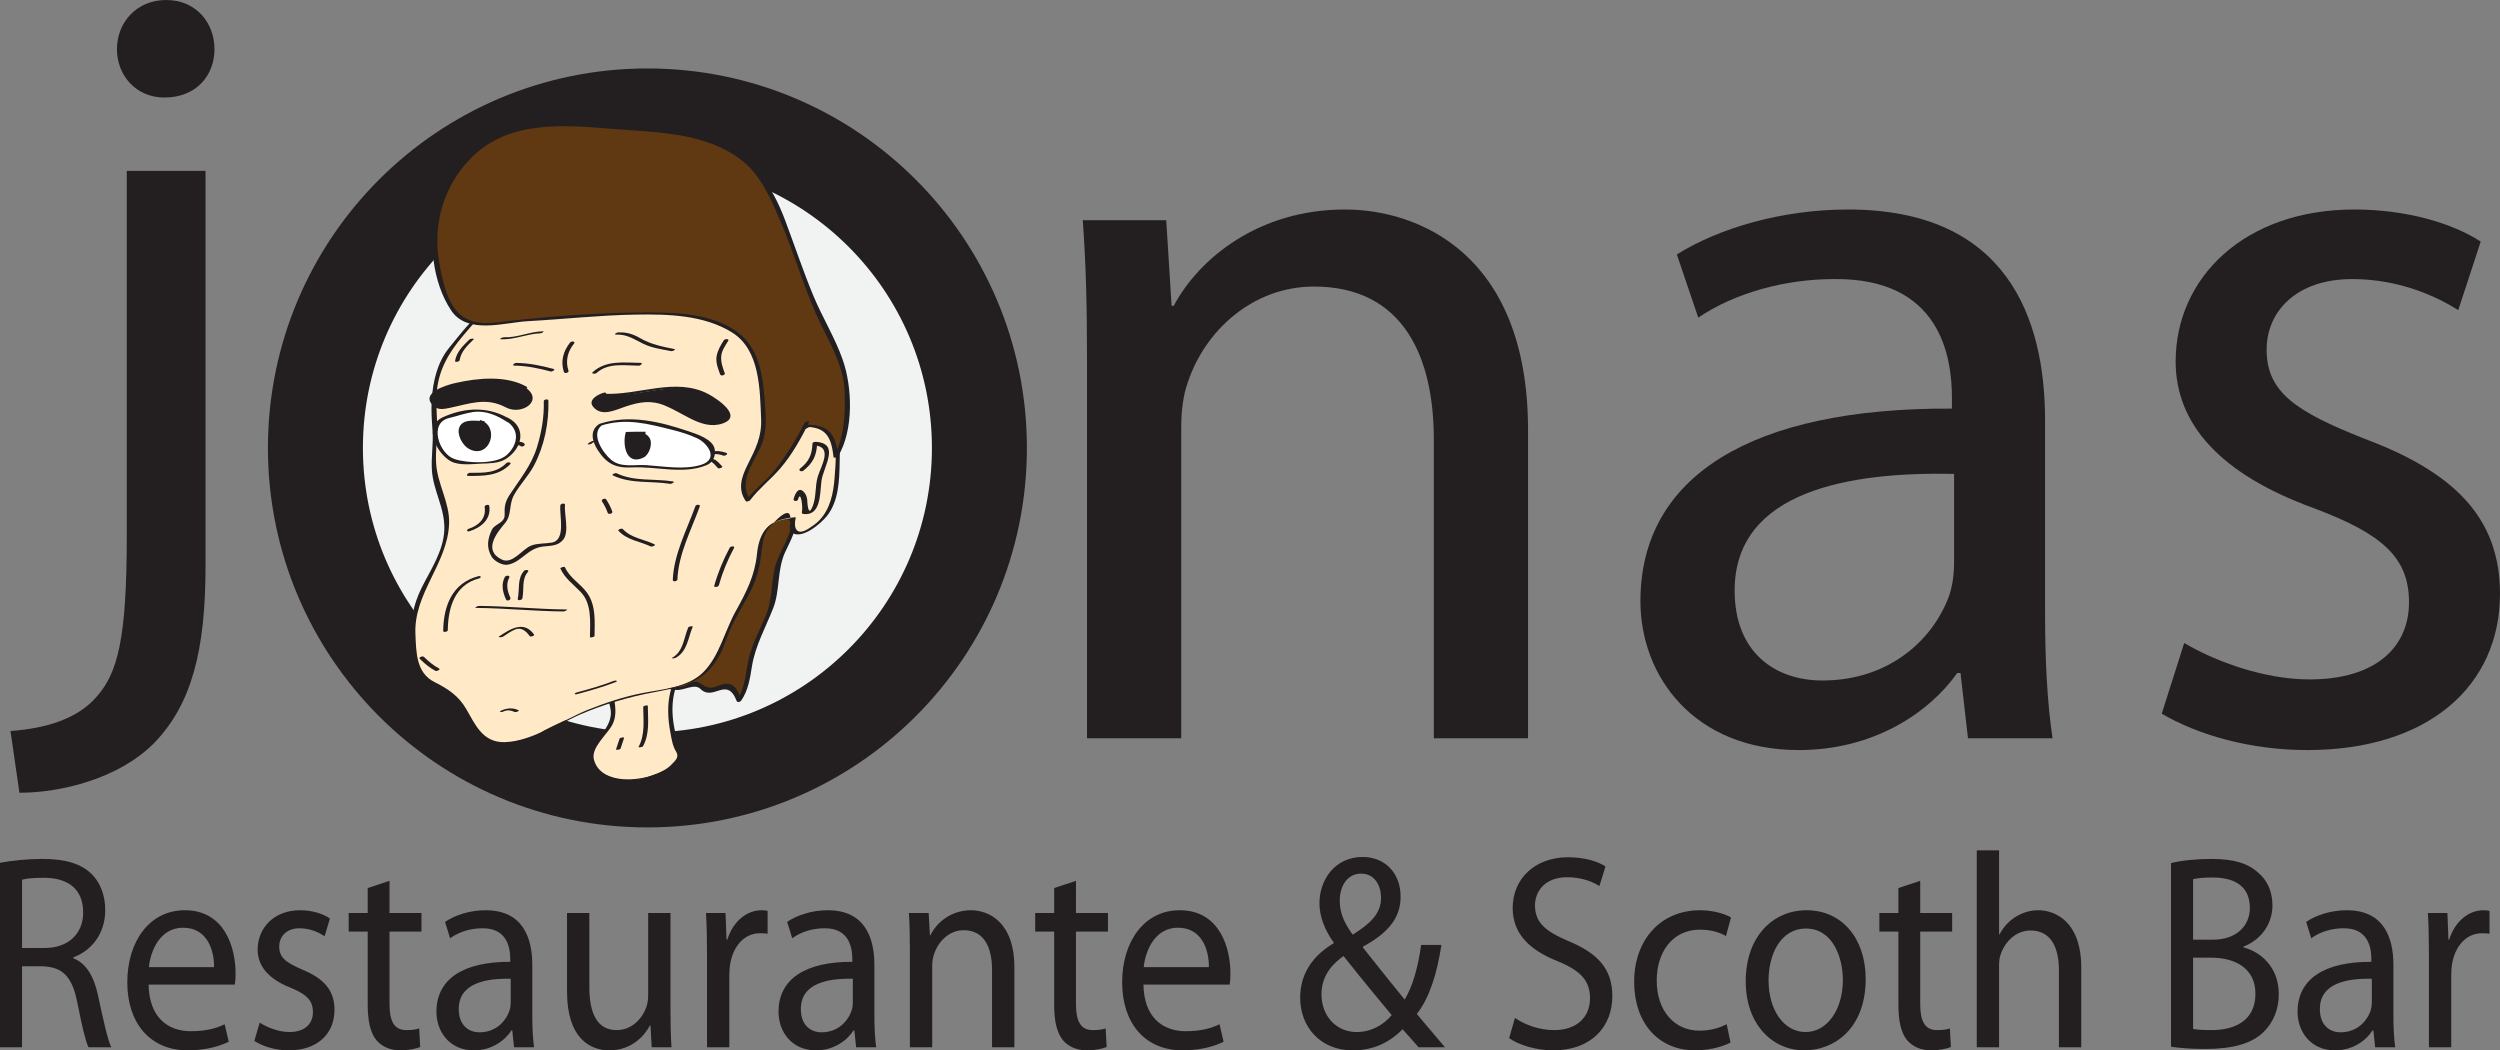
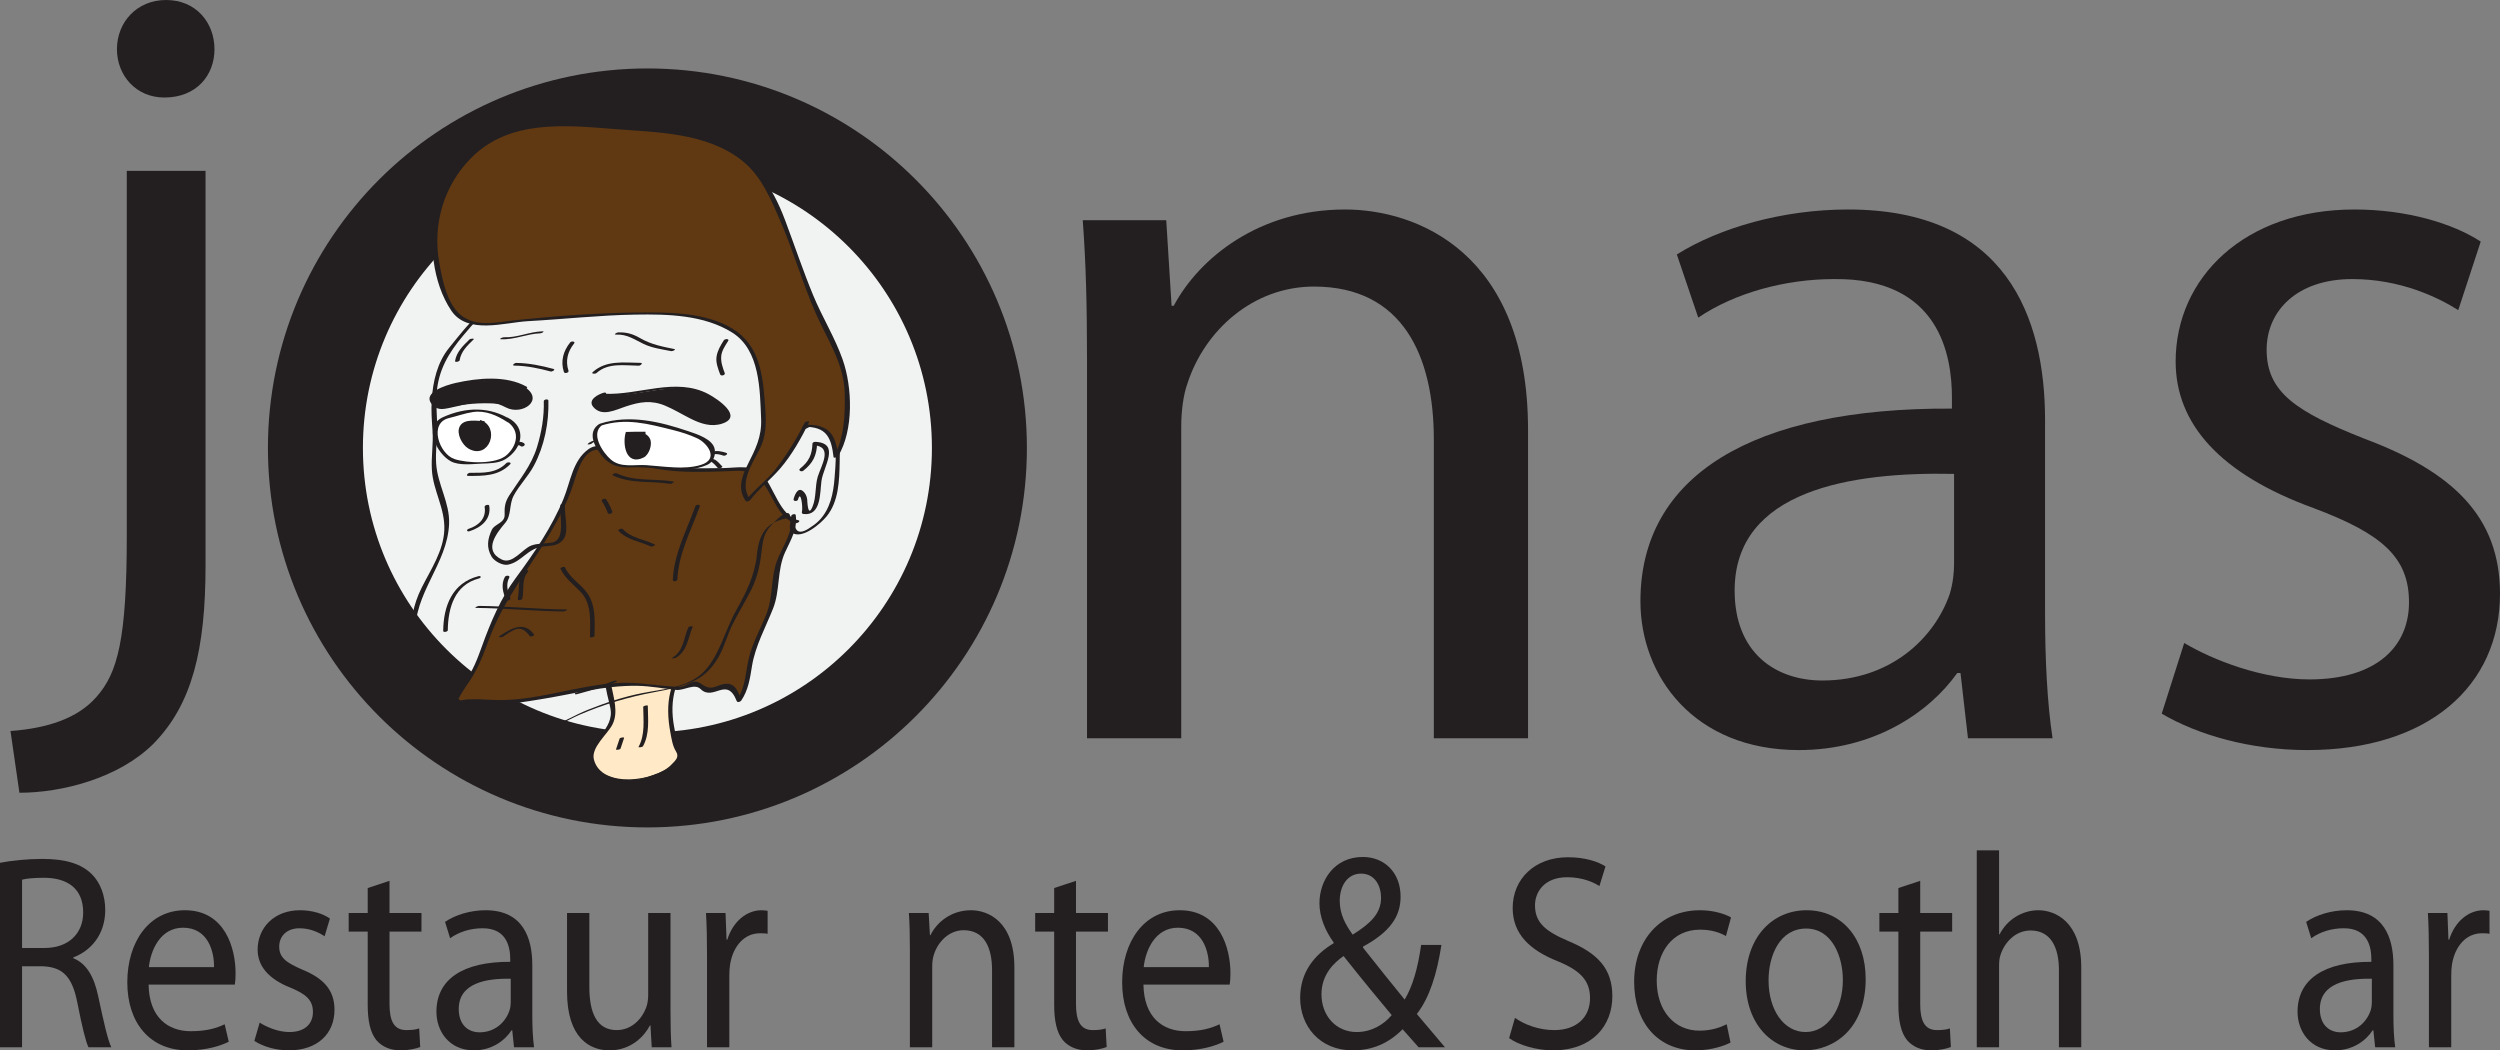
<svg xmlns="http://www.w3.org/2000/svg" width="746.09pt" height="313.46pt" viewBox="0 0 746.09 313.46" version="1.1">
  <rect x="0" y="0" width="746.09" height="313.46" fill="#808080" stroke="none" />
  <defs>
    <clipPath id="clip1">
      <path d="M 0 0 L 694 0 L 694 313.461 L 0 313.461 Z M 0 0 " />
    </clipPath>
    <clipPath id="clip2">
      <path d="M 645 62 L 746.09 62 L 746.09 224 L 645 224 Z M 645 62 " />
    </clipPath>
    <clipPath id="clip3">
      <path d="M 37 271 L 71 271 L 71 313.461 L 37 313.461 Z M 37 271 " />
    </clipPath>
    <clipPath id="clip4">
      <path d="M 75 271 L 100 271 L 100 313.461 L 75 313.461 Z M 75 271 " />
    </clipPath>
    <clipPath id="clip5">
      <path d="M 104 262 L 126 262 L 126 313.461 L 104 313.461 Z M 104 262 " />
    </clipPath>
    <clipPath id="clip6">
      <path d="M 130 271 L 160 271 L 160 313.461 L 130 313.461 Z M 130 271 " />
    </clipPath>
    <clipPath id="clip7">
      <path d="M 169 272 L 201 272 L 201 313.461 L 169 313.461 Z M 169 272 " />
    </clipPath>
    <clipPath id="clip8">
      <path d="M 232 271 L 262 271 L 262 313.461 L 232 313.461 Z M 232 271 " />
    </clipPath>
    <clipPath id="clip9">
      <path d="M 308 262 L 331 262 L 331 313.461 L 308 313.461 Z M 308 262 " />
    </clipPath>
    <clipPath id="clip10">
      <path d="M 334 271 L 368 271 L 368 313.461 L 334 313.461 Z M 334 271 " />
    </clipPath>
    <clipPath id="clip11">
      <path d="M 388 255 L 432 255 L 432 313.461 L 388 313.461 Z M 388 255 " />
    </clipPath>
    <clipPath id="clip12">
      <path d="M 450 255 L 482 255 L 482 313.461 L 450 313.461 Z M 450 255 " />
    </clipPath>
    <clipPath id="clip13">
      <path d="M 487 271 L 517 271 L 517 313.461 L 487 313.461 Z M 487 271 " />
    </clipPath>
    <clipPath id="clip14">
      <path d="M 520 271 L 557 271 L 557 313.461 L 520 313.461 Z M 520 271 " />
    </clipPath>
    <clipPath id="clip15">
      <path d="M 560 262 L 583 262 L 583 313.461 L 560 313.461 Z M 560 262 " />
    </clipPath>
    <clipPath id="clip16">
-       <path d="M 647 256 L 681 256 L 681 313.461 L 647 313.461 Z M 647 256 " />
-     </clipPath>
+       </clipPath>
    <clipPath id="clip17">
      <path d="M 685 271 L 715 271 L 715 313.461 L 685 313.461 Z M 685 271 " />
    </clipPath>
  </defs>
  <g id="surface1">
    <path style=" stroke:none;fill-rule:nonzero;fill:rgb(94.499%,94.899%,94.899%);fill-opacity:1;" d="M 292.289 133.68 C 292.289 188.398 247.93 232.758 193.211 232.758 C 138.492 232.758 94.133 188.398 94.133 133.68 C 94.133 78.961 138.492 34.602 193.211 34.602 C 247.93 34.602 292.289 78.961 292.289 133.68 " />
    <g clip-path="url(#clip1)" clip-rule="nonzero">
      <path style="fill:none;stroke-width:283.465;stroke-linecap:butt;stroke-linejoin:miter;stroke:rgb(13.699%,12.199%,12.5%);stroke-opacity:1;stroke-miterlimit:10;" d="M 2922.891 1797.803 C 2922.891 1250.616 2479.297 807.022 1932.109 807.022 C 1384.922 807.022 941.328 1250.616 941.328 1797.803 C 941.328 2344.991 1384.922 2788.584 1932.109 2788.584 C 2479.297 2788.584 2922.891 2344.991 2922.891 1797.803 Z M 2922.891 1797.803 " transform="matrix(0.1,0,0,-0.1,0,313.46)" />
    </g>
    <path style=" stroke:none;fill-rule:nonzero;fill:rgb(100%,91.399%,78%);fill-opacity:1;" d="M 207.355 196.312 C 198.168 203.023 199.23 213.266 201.699 222.449 C 202.406 225.629 204.527 223.512 201.699 227.395 C 200.289 229.164 197.109 230.574 194.988 231.281 C 191.457 232.695 187.219 233.402 183.688 232.34 C 178.391 230.926 174.855 228.102 177.328 223.512 C 179.449 218.918 182.629 218.562 182.98 212.207 C 182.98 209.027 180.863 203.023 181.566 200.551 C 182.98 196.668 187.926 198.078 191.105 198.078 C 195.344 198.078 204.176 195.605 206.645 196.668 " />
    <path style=" stroke:none;fill-rule:nonzero;fill:rgb(13.699%,12.199%,12.5%);fill-opacity:1;" d="M 206.738 196.379 C 199.5 202.098 198.453 209.988 200.07 218.645 C 200.41 220.469 200.719 222.613 201.711 224.199 C 202.789 225.922 201.734 226.805 200.246 228.316 C 195.523 233.102 179.539 235.465 177.246 226.695 C 176.289 223.039 181.367 219.094 182.812 216.148 C 184.578 212.547 183.145 208.285 182.445 204.621 C 181.668 200.551 183.793 197.859 188.461 198.215 C 189.566 198.297 190.668 198.391 191.777 198.293 C 196.223 197.891 201.766 195.699 206.078 196.918 C 206.375 197 207.566 196.516 207.215 196.418 C 203.027 195.238 197.609 197.18 193.473 197.695 C 189.613 198.176 185.816 196.738 182.277 198.805 C 178.504 201.008 182.113 209.18 182.297 212.391 C 182.648 218.547 174.531 221.934 176.125 228.02 C 177.188 232.082 184.855 233.441 188.203 233.062 C 192.902 232.531 197.648 231.02 201.477 228.18 C 202.379 227.512 204.109 225.648 203.711 224.477 C 203.457 223.734 202.668 223.121 202.387 222.266 C 201.82 220.551 201.52 218.707 201.188 216.934 C 199.691 208.922 201.398 201.438 207.969 196.246 C 208.23 196.039 206.98 196.188 206.738 196.379 " />
    <path style=" stroke:none;fill-rule:nonzero;fill:rgb(37.599%,22.4%,7.5%);fill-opacity:1;" d="M 236.797 153.926 C 237.855 158.52 233.973 163.109 232.559 167.348 C 231.5 171.941 231.5 176.887 230.086 181.477 C 228.32 186.07 226.199 190.66 224.434 195.254 C 223.375 199.137 223.375 205.496 220.547 209.027 C 217.723 201.258 216.309 205.848 211.012 206.203 C 209.953 206.203 208.895 203.73 207.129 203.73 C 205.715 203.73 204.652 205.496 203.594 205.496 C 201.477 205.496 199.711 205.145 197.238 204.789 C 190.172 203.73 182.047 204.082 175.336 205.496 C 168.273 207.262 160.855 208.324 153.793 209.383 C 147.785 210.086 140.723 207.969 135.426 210.086 C 136.129 206.559 141.43 201.965 142.84 197.727 C 146.02 188.188 148.848 180.77 154.496 172.648 C 159.797 165.582 164.387 158.164 168.273 150.039 C 170.391 146.156 171.098 140.504 173.219 137.324 C 177.809 129.906 183.461 135.559 189.465 137.68 C 197.941 140.859 207.129 140.152 215.957 140.152 C 223.02 140.152 225.492 138.738 229.027 144.742 C 231.145 147.922 233.973 155.34 237.855 155.695 " />
    <path style=" stroke:none;fill-rule:nonzero;fill:rgb(13.699%,12.199%,12.5%);fill-opacity:1;" d="M 236.113 154.109 C 236.738 158.992 233.57 162.949 231.906 167.289 C 229.988 172.297 230.77 178.035 228.758 183.141 C 227.035 187.52 224.57 191.844 223.477 196.434 C 222.449 200.754 222.504 205.156 219.898 208.969 C 220.344 208.926 220.789 208.887 221.234 208.844 C 220.465 206.887 219.672 204.242 217.223 204.07 C 214.109 203.855 212.828 206.648 209.484 204.223 C 206.426 202.004 205.574 205.098 202.301 204.969 C 196.598 204.746 191.125 203.582 185.359 203.785 C 172.109 204.25 159.574 209.707 146.184 208.836 C 144.031 208.695 141.906 208.625 139.754 208.715 C 138.66 208.762 137.73 208.988 136.668 209.207 C 136.031 209.34 139.566 204.152 139.004 204.926 C 142.219 200.523 143.859 196.523 145.719 191.367 C 149.988 179.527 157.578 170.223 163.922 159.535 C 166.707 154.84 169.336 149.945 171.012 144.738 C 171.82 142.215 172.523 139.695 173.867 137.387 C 177.426 131.277 182.938 135.441 186.684 137.117 C 196.934 141.707 208.883 140.938 219.852 140.512 C 225.91 140.273 227.953 144.047 230.562 148.844 C 232.145 151.746 233.973 155.328 237.453 156.129 C 238 156.254 239.078 155.445 238.258 155.258 C 232.781 153.996 230.945 145.312 227.477 141.523 C 224.723 138.523 219.566 139.641 216.027 139.684 C 205.93 139.812 195.77 140.234 186.445 135.738 C 183.43 134.285 178.938 131.672 175.648 134.027 C 170.883 137.445 170.289 143.691 168.219 148.766 C 164.777 157.199 159.324 165.191 153.934 172.469 C 149.414 178.57 146.418 185.707 143.859 192.797 C 142.457 196.684 141.223 200.047 138.734 203.414 C 137.16 205.551 135.516 207.578 134.734 210.148 C 134.609 210.555 135.324 210.59 135.539 210.52 C 139.895 209.094 144.406 209.723 148.887 209.957 C 152.934 210.172 156.898 209.383 160.879 208.762 C 170.723 207.234 180.195 204.504 190.242 204.672 C 194.141 204.734 197.945 205.492 201.809 205.902 C 204.066 206.141 207.266 203.852 209.066 205.625 C 212.93 209.43 216.887 201.629 219.863 209.211 C 220.082 209.77 220.953 209.445 221.199 209.09 C 223.309 206 223.84 202.445 224.414 198.816 C 225.375 192.789 228.516 187.184 230.734 181.539 C 232.844 176.18 231.867 170.129 234.293 164.828 C 235.988 161.121 238.023 157.965 237.48 153.742 C 237.406 153.16 236.031 153.492 236.113 154.109 " />
-     <path style=" stroke:none;fill-rule:nonzero;fill:rgb(100%,91.399%,78%);fill-opacity:1;" d="M 240.328 127.789 C 245.625 125.316 247.039 122.844 249.16 129.203 C 250.219 132.734 249.867 137.324 249.867 140.859 C 249.512 145.805 249.16 150.039 245.98 154.281 C 243.863 157.105 234.324 163.465 236.797 154.633 C 224.789 155.34 227.613 163.109 225.848 170.176 C 223.727 177.945 217.723 185.012 215.25 192.781 C 210.66 206.559 198.648 204.789 186.285 208.324 C 177.809 210.793 170.391 213.973 162.621 217.859 C 158.734 220.332 155.203 221.746 150.258 221.746 C 139.309 221.746 141.43 211.148 132.949 205.848 C 127.652 202.668 125.18 203.375 123.766 195.957 C 123.414 192.426 123.062 188.188 123.414 184.656 C 125.18 173 134.012 166.996 133.305 154.984 C 132.949 149.688 130.832 146.508 129.773 141.562 C 129.066 137.68 129.773 132.734 129.773 128.492 C 129.066 118.957 129.066 110.125 135.777 102.355 C 142.84 94.234 147.785 86.461 159.441 86.109 C 164.035 86.109 169.688 87.168 173.57 86.109 C 178.516 84.695 180.988 79.398 185.934 77.984 C 193.703 76.219 202.184 83.988 209.246 85.754 C 212.777 86.461 217.02 86.461 220.195 88.227 C 224.789 89.992 226.906 94.586 230.086 98.117 C 234.324 103.418 232.559 102.004 231.5 109.066 C 230.793 111.895 231.852 113.66 232.203 116.133 C 232.559 121.781 232.91 128.492 231.145 133.441 C 235.738 135.559 236.09 129.203 238.562 127.082 C 240.328 124.961 247.039 121.781 248.102 126.023 " />
    <path style=" stroke:none;fill-rule:nonzero;fill:rgb(13.699%,12.199%,12.5%);fill-opacity:1;" d="M 240.719 127.859 C 241.809 127.324 242.883 126.766 243.953 126.188 C 247.102 124.492 247.691 127.23 248.477 129.387 C 249.91 133.332 249.367 138.559 249.062 142.664 C 248.723 147.18 247.77 151.898 244.523 155.277 C 243.602 156.238 242.457 157.023 241.344 157.738 C 237.637 160.121 236.758 157.555 237.473 154.504 C 237.512 154.328 237.199 154.367 237.102 154.379 C 229.676 155.047 226.617 158.141 225.883 165.523 C 225.262 171.781 222.625 176.922 219.594 182.348 C 216.309 188.223 214.711 195.766 209.91 200.586 C 205.32 205.195 197.738 205.652 191.676 206.844 C 186.133 207.934 180.707 209.723 175.473 211.82 C 167.805 214.895 159.023 221.211 150.707 221.48 C 144.117 221.695 141.887 216.348 139.098 211.527 C 136.863 207.664 133.629 205.523 129.707 203.57 C 124.184 200.816 124.227 194.77 123.977 189.293 C 123.422 176.973 133.535 168.344 134.027 156.336 C 134.285 150.051 130.531 144.504 130.16 138.293 C 129.961 134.984 130.398 131.621 130.457 128.309 C 130.52 124.703 130.07 121.152 130.305 117.527 C 130.77 110.48 133.895 105.262 138.332 100.027 C 144.43 92.836 150.094 86.172 160.559 86.406 C 168.293 86.578 173.781 87.766 179.863 82.441 C 183.133 79.578 185.945 77.508 190.629 78.305 C 193.398 78.773 196.039 80.188 198.527 81.434 C 202.977 83.66 206.871 85.809 211.84 86.5 C 218.516 87.426 222.676 89.582 226.73 94.941 C 228.477 97.246 232.184 100.234 232.074 103.395 C 231.926 107.574 230.16 110.512 231.242 114.902 C 232.637 120.551 232.172 128.078 230.473 133.566 C 230.449 133.609 230.457 133.641 230.5 133.668 C 232.223 134.25 233.535 134.215 235.078 133.207 C 236.121 132.527 236.703 131.062 237.234 130.016 C 238.684 127.168 245.062 120.516 247.414 126.207 C 247.539 126.508 248.875 126.059 248.785 125.84 C 246.633 120.633 238.789 125.672 236.801 128.562 C 236.258 129.352 235.875 130.297 235.441 131.145 C 234.523 132.953 232.008 132.992 232.586 130.457 C 233.184 127.84 233.172 125.066 233.172 122.398 C 233.176 119.297 233.027 116.223 232.285 113.207 C 231.492 110 232.562 106.805 233.324 103.688 C 234.152 100.316 229.879 96.938 228.102 94.574 C 224.484 89.773 220.586 87.199 214.605 86.215 C 208.035 85.141 203.117 82.504 197.176 79.691 C 193.77 78.078 189.656 76.785 185.883 77.797 C 181.695 78.918 178.98 82.652 175.531 84.996 C 170.105 88.684 161.18 84.848 154.977 86.461 C 145.664 88.883 139.848 96.629 134.047 103.789 C 130.469 108.203 129.203 113.855 128.84 119.391 C 128.637 122.477 128.875 125.598 129.09 128.676 C 129.355 132.512 128.652 136.387 128.887 140.242 C 129.262 146.492 132.863 151.688 132.598 158.172 C 132.34 164.434 128.559 169.961 125.848 175.383 C 123.242 180.59 122.422 185.543 122.684 191.324 C 122.895 196 123.266 201.023 127.629 203.609 C 132.145 206.285 135.504 208.051 138.262 212.816 C 140.344 216.41 141.816 219.902 145.941 221.465 C 154.875 224.855 165.445 216.547 172.918 213.32 C 180.129 210.207 187.539 208.004 195.25 206.57 C 199.363 205.805 203.426 204.965 207.223 203.152 C 210.664 201.512 213.086 198.703 214.828 195.375 C 216.301 192.57 217.105 189.418 218.516 186.562 C 220.262 183.023 222.355 179.664 224.137 176.141 C 226.277 171.906 226.938 167.902 227.449 163.285 C 227.703 160.969 228.25 158.895 229.828 157.141 C 237.008 149.16 235.938 155.105 235.711 157.027 C 235.648 157.551 235.746 158.574 236.242 158.926 C 239.34 161.137 244.906 156.262 246.652 154.152 C 250.332 149.707 250.492 143.316 250.59 137.859 C 250.637 135.297 251.164 125.797 247.332 125.027 C 244.762 124.512 242.059 126.68 239.938 127.719 C 239.129 128.117 240.418 128.004 240.719 127.859 " />
    <path style=" stroke:none;fill-rule:nonzero;fill:rgb(13.699%,12.199%,12.5%);fill-opacity:1;" d="M 238.16 149.074 C 239 145.977 239.672 151.555 239.316 152.773 C 239.223 153.098 239.41 153.344 239.746 153.391 C 245.082 154.082 244.684 147.105 245.152 143.539 C 245.711 139.281 250.887 132.281 243.387 131.859 C 243.047 131.84 242.473 131.992 242.461 132.426 C 242.352 135.676 241.391 137.762 238.809 139.812 C 238.082 140.391 239.172 140.934 239.73 140.488 C 242.578 138.227 243.73 135.996 243.852 132.336 C 243.543 132.527 243.234 132.715 242.926 132.906 C 248.723 133.234 245.004 139.105 244.062 142.211 C 243.176 145.148 243.676 148.301 242.496 151.184 C 241.023 154.781 240.953 149.406 240.883 148.93 C 240.734 147.945 240.266 147.004 239.453 146.441 C 237.941 145.391 237.062 148.086 236.844 148.891 C 236.633 149.676 237.992 149.699 238.16 149.074 " />
    <path style=" stroke:none;fill-rule:nonzero;fill:rgb(13.699%,12.199%,12.5%);fill-opacity:1;" d="M 167.23 150.812 C 166.891 153.793 169 161.211 164.645 161.938 C 162.66 162.266 160.477 162.098 158.566 162.801 C 155.902 163.785 152.969 168.551 149.734 166.98 C 143.977 164.184 148.395 158.883 150.777 156.047 C 152.711 153.746 151.863 150.617 153.312 147.902 C 155.004 144.734 157.637 142.16 159.344 138.957 C 162.449 133.121 163.836 126.16 163.664 119.598 C 163.645 118.93 162.27 119.184 162.285 119.73 C 162.406 124.422 161.641 128.91 160.277 133.391 C 158.586 138.945 155.105 143.031 152.016 147.797 C 150.734 149.777 150.504 151.281 150.602 153.559 C 150.715 156.137 147.652 156.285 146.785 158.109 C 145.477 160.855 145.121 163.453 146.719 166.133 C 147.52 167.48 149.977 168.836 151.586 168.52 C 155.738 167.703 157.406 163.605 162.16 163.094 C 164.504 162.84 166.551 162.941 168.09 161.047 C 169.977 158.723 168.316 153.246 168.609 150.684 C 168.684 150.035 167.293 150.254 167.23 150.812 " />
    <path style=" stroke:none;fill-rule:nonzero;fill:rgb(13.699%,12.199%,12.5%);fill-opacity:1;" d="M 179.93 117.898 C 188.055 118.605 196.531 115.426 204.652 115.777 C 209.246 116.133 223.375 123.902 214.543 126.375 C 208.895 127.789 200.77 120.016 194.41 119.312 C 190.523 118.957 188.758 120.371 185.227 121.43 C 183.461 121.781 180.637 123.551 178.516 122.137 C 176.398 120.371 177.457 117.898 180.281 117.547 " />
    <path style=" stroke:none;fill-rule:nonzero;fill:rgb(13.699%,12.199%,12.5%);fill-opacity:1;" d="M 179.664 118.293 C 188.062 118.746 196.527 115.156 204.832 116.234 C 208.672 116.73 214.941 119.836 216.59 123.516 C 218.102 126.891 211.199 125.883 209.566 125.316 C 207.863 124.727 206.254 123.809 204.66 122.973 C 202.246 121.707 199.789 120.18 197.141 119.449 C 195.281 118.941 193.336 118.617 191.414 119.043 C 190.102 119.332 188.895 119.727 187.641 120.195 C 186.438 120.672 185.211 121.082 183.961 121.426 C 182.324 122.047 181.129 120.871 180.375 117.895 C 181.199 117.672 181.012 116.973 180.188 117.195 C 178.691 117.602 175.191 119.289 177.078 121.477 C 179.664 124.477 183.629 122.34 186.738 121.309 C 190.934 119.918 194.371 119.32 198.594 121.105 C 201.16 122.191 203.57 123.668 206.059 124.918 C 209.09 126.441 212.273 127.523 215.59 126.402 C 221.93 124.262 214.055 119.031 211.473 117.645 C 201.715 112.41 190.578 118.066 180.195 117.504 C 179.664 117.477 178.738 118.242 179.664 118.293 " />
-     <path style=" stroke:none;fill-rule:nonzero;fill:rgb(13.699%,12.199%,12.5%);fill-opacity:1;" d="M 155.91 115.777 C 159.441 117.547 159.441 120.723 155.559 121.781 C 152.73 122.844 150.258 120.016 147.434 119.312 C 143.195 118.25 132.598 122.492 130.832 121.43 C 123.414 116.84 138.25 114.012 140.367 114.012 C 145.668 113.66 152.379 112.953 156.617 115.777 " />
+     <path style=" stroke:none;fill-rule:nonzero;fill:rgb(13.699%,12.199%,12.5%);fill-opacity:1;" d="M 155.91 115.777 C 159.441 117.547 159.441 120.723 155.559 121.781 C 143.195 118.25 132.598 122.492 130.832 121.43 C 123.414 116.84 138.25 114.012 140.367 114.012 C 145.668 113.66 152.379 112.953 156.617 115.777 " />
    <path style=" stroke:none;fill-rule:nonzero;fill:rgb(13.699%,12.199%,12.5%);fill-opacity:1;" d="M 155.379 116.152 C 159.23 118.266 157.672 119.59 150.699 120.125 C 149.332 119.395 149.281 119.402 147.836 118.879 C 146.664 118.457 145.098 118.695 143.902 118.809 C 140.02 119.188 136.312 120.605 132.453 121.105 C 127.645 121.727 130.273 117.289 132.316 116.363 C 134.043 115.586 135.973 115.176 137.82 114.801 C 143.539 113.641 150.926 113.238 156.086 116.152 C 156.562 116.426 157.789 115.766 157.148 115.402 C 151.082 111.977 142.641 112.785 136.023 114.277 C 133.273 114.898 125.137 117.27 129.387 121.156 C 130.777 122.426 132.422 122.098 134.137 121.742 C 140.211 120.488 145.078 118.449 150.961 121.582 C 155.793 124.16 162.754 119.336 156.441 115.402 C 155.973 115.113 154.746 115.762 155.379 116.152 " />
    <path style=" stroke:none;fill-rule:nonzero;fill:rgb(37.599%,22.4%,7.5%);fill-opacity:1;" d="M 240.832 126.008 C 239.031 129.895 236.516 133.781 234 137.309 C 230.766 142.609 226.453 144.727 223.219 149.32 C 218.188 143.316 227.531 135.191 227.891 128.125 C 227.891 122.477 227.172 111.172 225.016 105.875 C 218.906 91.391 192.668 93.512 179.73 93.863 C 171.82 93.863 163.914 95.277 156.008 95.633 C 145.945 96.34 138.035 99.867 133.363 88.922 C 125.816 70.551 130.129 50.066 149.539 40.531 C 160.32 35.23 179.371 38.055 191.23 38.762 C 199.496 39.113 209.199 40.883 216.391 44.059 C 226.094 48.652 229.688 56.777 233.641 65.961 C 238.312 78.324 241.906 89.98 248.375 101.988 C 250.176 105.52 252.332 110.82 252.691 115.059 C 253.051 120.355 252.332 132.012 249.453 136.25 C 248.738 129.895 248.016 126.715 240.109 127.066 " />
    <path style=" stroke:none;fill-rule:nonzero;fill:rgb(13.699%,12.199%,12.5%);fill-opacity:1;" d="M 240.152 126.117 C 237.77 130.996 234.824 135.637 231.516 139.945 C 228.875 143.387 225.227 145.875 222.594 149.348 C 223.016 149.258 223.438 149.164 223.859 149.074 C 220.352 144.086 224.602 138.375 226.844 133.758 C 229.105 129.105 228.582 124.488 228.207 119.473 C 227.504 110.062 226.027 101.754 217.023 97.191 C 209.016 93.137 199 93.164 190.242 93.254 C 178.039 93.379 165.852 94.312 153.719 95.551 C 148.57 96.078 142.965 97.609 138.305 94.594 C 133.52 91.5 132.008 83.535 131.09 78.348 C 129.047 66.805 132.516 55.109 140.879 46.879 C 152.168 35.766 168.441 37.316 182.941 38.48 C 196.008 39.527 211.031 39.477 221.727 48.152 C 227.297 52.676 230.191 59.738 232.957 66.145 C 236.844 75.152 239.547 84.641 243.508 93.641 C 246.883 101.309 251.828 108.465 252.082 117.109 C 252.262 123.203 252.004 130.969 248.777 136.359 C 249.23 136.262 249.684 136.164 250.141 136.066 C 249.355 129.418 247.316 126.629 240.395 126.75 C 239.98 126.758 238.91 127.402 239.824 127.383 C 246.629 127.262 248.062 130.434 248.77 136.434 C 248.82 136.859 250.004 136.359 250.133 136.141 C 254.812 128.328 254.391 115.578 251.48 107.312 C 249.164 100.727 245.375 94.641 242.699 88.176 C 239.652 80.812 237.125 73.238 234.324 65.777 C 230.484 55.531 224.672 46.672 214.141 42.645 C 202.75 38.293 189.996 38.242 177.98 37.418 C 168.426 36.762 158.047 36.34 149.133 40.398 C 140.027 44.543 133.316 52.621 130.492 62.125 C 127.637 71.719 129.074 84.332 134.672 92.688 C 139.535 99.949 150.586 96.227 157.547 95.848 C 168.285 95.262 178.902 94.062 189.672 93.887 C 199.293 93.727 210.172 93.977 218.559 99.277 C 226.855 104.52 226.781 116.371 227.145 125.066 C 227.363 130.344 225.453 134.055 223.137 138.648 C 221.301 142.293 220.059 145.984 222.578 149.566 C 222.777 149.852 223.688 149.5 223.844 149.293 C 226.477 145.824 229.918 143.164 232.77 139.891 C 236.277 135.859 239.18 130.672 241.508 125.898 C 241.648 125.613 240.336 125.738 240.152 126.117 " />
    <path style=" stroke:none;fill-rule:nonzero;fill:rgb(100%,100%,100%);fill-opacity:1;" d="M 179.223 126.727 C 186.285 124.258 190.879 125.316 197.59 127.082 C 201.477 128.141 215.957 130.613 212.07 137.324 C 209.953 141.211 194.766 139.094 190.523 139.094 C 186.992 139.094 185.227 139.797 182.402 138.031 C 179.574 135.914 174.984 128.848 179.223 126.727 " />
    <path style=" stroke:none;fill-rule:nonzero;fill:rgb(13.699%,12.199%,12.5%);fill-opacity:1;" d="M 179.305 127.035 C 186.844 124.641 193.379 126.488 200.711 128.301 C 203.242 128.926 205.715 129.707 208.078 130.809 C 211.098 132.223 214.758 137.004 209.18 138.738 C 204.195 140.285 197.977 139.145 192.855 138.816 C 189.332 138.59 185.293 139.672 182.359 137.199 C 179.914 135.137 176.043 129.395 179.766 126.816 C 180.383 126.387 179 126.418 178.68 126.641 C 175.953 128.527 176.707 131.676 178.32 134.215 C 180.996 138.406 183.73 139.746 188.621 139.496 C 195.875 139.121 204.027 141.723 210.973 138.766 C 212.816 137.98 213.598 136.031 213.305 134.125 C 212.824 131.031 207.82 129.508 205.453 128.703 C 196.957 125.824 187.887 123.641 179.141 126.418 C 178.344 126.672 178.496 127.293 179.305 127.035 " />
    <path style=" stroke:none;fill-rule:nonzero;fill:rgb(100%,100%,100%);fill-opacity:1;" d="M 150.965 124.961 C 158.383 128.141 153.793 136.973 147.785 137.68 C 144.961 138.031 137.543 138.383 135.07 137.324 C 131.891 135.914 129.066 131.32 130.125 127.789 C 131.184 124.258 132.598 124.961 135.777 123.902 C 142.137 121.781 146.371 121.781 152.023 125.668 " />
    <path style=" stroke:none;fill-rule:nonzero;fill:rgb(13.699%,12.199%,12.5%);fill-opacity:1;" d="M 150.422 125.297 C 155.152 127.688 154.879 132.391 151.309 135.723 C 148.16 138.664 139.391 138.262 135.613 136.992 C 131.031 135.449 127.879 126.211 133.996 124.762 C 136.379 124.195 138.617 123.363 141.055 122.984 C 144.91 122.387 148.352 123.977 151.48 126.004 C 151.859 126.25 153.125 125.695 152.57 125.336 C 146.266 121.254 139.023 121.414 132.188 124.508 C 126.168 127.238 130.344 135.367 134.527 137.66 C 137.035 139.035 141.199 138.457 143.887 138.355 C 146.137 138.27 148.781 138.273 150.781 137.066 C 155.828 134.023 157.43 127.621 151.508 124.629 C 151.105 124.422 149.848 125.004 150.422 125.297 " />
    <path style="fill-rule:nonzero;fill:rgb(13.699%,12.199%,12.5%);fill-opacity:1;stroke-width:7.087;stroke-linecap:butt;stroke-linejoin:miter;stroke:rgb(13.699%,12.199%,12.5%);stroke-opacity:1;stroke-miterlimit:10;" d="M 1926.445 1842.569 C 1907.812 1842.569 1888.906 1842.998 1870.469 1842.061 C 1861.797 1811.28 1869.727 1747.295 1919.57 1772.569 C 1933.789 1779.795 1944.18 1809.405 1936.328 1824.131 C 1925.43 1844.6 1903.633 1838.858 1884.062 1839.053 " transform="matrix(0.1,0,0,-0.1,0,313.46)" />
    <path style="fill-rule:nonzero;fill:rgb(13.699%,12.199%,12.5%);fill-opacity:1;stroke-width:7.087;stroke-linecap:butt;stroke-linejoin:miter;stroke:rgb(13.699%,12.199%,12.5%);stroke-opacity:1;stroke-miterlimit:10;" d="M 1446.055 1874.366 C 1423.086 1874.366 1386.484 1882.373 1375.195 1860.42 C 1365 1840.655 1383.008 1808.819 1399.375 1799.17 C 1457.539 1764.834 1489.219 1859.952 1431.953 1877.92 " transform="matrix(0.1,0,0,-0.1,0,313.46)" />
    <path style=" stroke:none;fill-rule:nonzero;fill:rgb(13.699%,12.199%,12.5%);fill-opacity:1;" d="M 142.051 181.422 C 150.773 181.496 159.461 182.41 168.188 182.484 C 168.5 182.484 169.758 181.891 169.062 181.883 C 160.34 181.812 151.652 180.895 142.926 180.824 C 142.613 180.82 141.355 181.418 142.051 181.422 " />
    <path style=" stroke:none;fill-rule:nonzero;fill:rgb(13.699%,12.199%,12.5%);fill-opacity:1;" d="M 207.539 151.043 C 204.98 158.113 201.074 165.418 200.785 173.062 C 200.758 173.734 202.145 173.5 202.164 172.938 C 202.453 165.344 206.293 158.184 208.836 151.156 C 209.094 150.445 207.727 150.523 207.539 151.043 " />
    <path style=" stroke:none;fill-rule:nonzero;fill:rgb(13.699%,12.199%,12.5%);fill-opacity:1;" d="M 216.008 101.566 C 215.055 103.078 214.141 104.59 213.852 106.379 C 213.555 108.176 214.305 110.078 214.918 111.723 C 215.156 112.359 216.52 111.977 216.289 111.355 C 215.672 109.715 215.086 108.062 215.238 106.281 C 215.383 104.637 216.469 103.09 217.32 101.734 C 217.73 101.082 216.332 101.047 216.008 101.566 " />
    <path style=" stroke:none;fill-rule:nonzero;fill:rgb(13.699%,12.199%,12.5%);fill-opacity:1;" d="M 137.164 107.551 C 137.586 104.855 139.504 103.109 141.352 101.281 C 141.703 100.93 140.359 101.051 140.094 101.316 C 138.199 103.191 136.234 105 135.805 107.758 C 135.734 108.199 137.102 107.945 137.164 107.551 " />
    <path style=" stroke:none;fill-rule:nonzero;fill:rgb(13.699%,12.199%,12.5%);fill-opacity:1;" d="M 169.664 110.652 C 168.684 107.738 169.402 104.895 171.312 102.539 C 171.855 101.871 170.547 101.723 170.18 102.176 C 168.109 104.727 167.227 107.84 168.293 111.02 C 168.492 111.609 169.859 111.23 169.664 110.652 " />
    <path style=" stroke:none;fill-rule:nonzero;fill:rgb(13.699%,12.199%,12.5%);fill-opacity:1;" d="M 178.012 111.328 C 181.492 108.18 186.328 109.086 190.621 109.137 C 191.184 109.145 192.062 108.301 191.137 108.289 C 186.164 108.23 180.895 107.43 176.898 111.047 C 176.293 111.594 177.648 111.66 178.012 111.328 " />
    <path style=" stroke:none;fill-rule:nonzero;fill:rgb(13.699%,12.199%,12.5%);fill-opacity:1;" d="M 165.156 110.094 C 161.492 109.109 157.859 108.359 154.055 108.309 C 153.52 108.301 152.602 109.105 153.527 109.117 C 157.234 109.164 160.762 109.906 164.324 110.863 C 164.781 110.988 165.941 110.305 165.156 110.094 " />
    <path style=" stroke:none;fill-rule:nonzero;fill:rgb(13.699%,12.199%,12.5%);fill-opacity:1;" d="M 182.914 141.887 C 188.34 144.48 194.223 143.477 199.992 144.398 C 200.41 144.465 201.605 143.797 200.836 143.676 C 195.184 142.773 189.32 143.777 184.008 141.238 C 183.617 141.055 182.359 141.621 182.914 141.887 " />
    <path style=" stroke:none;fill-rule:nonzero;fill:rgb(13.699%,12.199%,12.5%);fill-opacity:1;" d="M 151.105 138.211 C 148.117 141.277 144.23 141.113 140.262 141.098 C 139.648 141.098 138.844 142.023 139.77 142.027 C 144.379 142.043 148.809 142.074 152.238 138.559 C 152.828 137.953 151.5 137.809 151.105 138.211 " />
    <path style=" stroke:none;fill-rule:nonzero;fill:rgb(13.699%,12.199%,12.5%);fill-opacity:1;" d="M 167.234 169.652 C 168.551 172.594 171.102 174.383 173.285 176.652 C 176.688 180.188 176.105 185.641 176.066 190.141 C 176.062 190.355 177.43 190.164 177.434 189.773 C 177.477 185.422 177.883 180.781 175.285 177.035 C 173.285 174.152 170.09 172.605 168.605 169.285 C 168.453 168.949 167.129 169.414 167.234 169.652 " />
    <path style=" stroke:none;fill-rule:nonzero;fill:rgb(13.699%,12.199%,12.5%);fill-opacity:1;" d="M 142.75 171.957 C 134.98 173.988 132.359 180.789 132.266 188.277 C 132.262 188.84 133.629 188.547 133.637 188.102 C 133.719 181.398 135.652 174.535 142.934 172.633 C 143.754 172.414 143.57 171.742 142.75 171.957 " />
    <path style=" stroke:none;fill-rule:nonzero;fill:rgb(13.699%,12.199%,12.5%);fill-opacity:1;" d="M 155.895 178.59 C 156.457 175.988 155.621 172.844 157.535 170.703 C 158.105 170.066 156.781 169.93 156.406 170.352 C 154.289 172.719 155.133 175.852 154.512 178.715 C 154.379 179.344 155.773 179.152 155.895 178.59 " />
    <path style=" stroke:none;fill-rule:nonzero;fill:rgb(13.699%,12.199%,12.5%);fill-opacity:1;" d="M 152.297 178.34 C 151.406 176.469 150.953 174.297 151.977 172.391 C 152.355 171.684 150.965 171.629 150.66 172.199 C 149.488 174.379 150.035 176.832 151.047 178.961 C 151.328 179.555 152.621 179.023 152.297 178.34 " />
    <path style=" stroke:none;fill-rule:nonzero;fill:rgb(13.699%,12.199%,12.5%);fill-opacity:1;" d="M 150.09 190.023 C 151.25 189.246 152.395 188.434 153.684 187.883 C 155.621 187.055 157.059 188.414 158.094 189.852 C 158.324 190.172 159.648 189.727 159.375 189.352 C 156.355 185.164 152.426 187.602 149.016 189.887 C 148.406 190.293 149.793 190.223 150.09 190.023 " />
-     <path style=" stroke:none;fill-rule:nonzero;fill:rgb(13.699%,12.199%,12.5%);fill-opacity:1;" d="M 217.789 163.426 C 215.828 167.078 214.27 170.848 213.148 174.84 C 212.996 175.391 214.383 175.199 214.523 174.691 C 215.621 170.781 217.152 167.078 219.074 163.5 C 219.406 162.883 218.023 162.988 217.789 163.426 " />
    <path style=" stroke:none;fill-rule:nonzero;fill:rgb(13.699%,12.199%,12.5%);fill-opacity:1;" d="M 205.395 187.254 C 204.062 190.418 203.93 194.457 200.602 196.301 C 200.02 196.621 201.402 196.461 201.645 196.328 C 205.168 194.375 205.328 190.371 206.742 187.008 C 206.832 186.793 205.535 186.91 205.395 187.254 " />
    <path style=" stroke:none;fill-rule:nonzero;fill:rgb(13.699%,12.199%,12.5%);fill-opacity:1;" d="M 183.215 203.184 C 179.59 204.602 175.844 205.637 172.09 206.66 C 171.289 206.879 171.422 207.379 172.227 207.16 C 176.098 206.102 179.965 205.031 183.707 203.57 C 184.609 203.215 183.762 202.969 183.215 203.184 " />
    <path style=" stroke:none;fill-rule:nonzero;fill:rgb(13.699%,12.199%,12.5%);fill-opacity:1;" d="M 154.785 211.965 C 153.016 211.145 151.254 211.281 149.504 212.094 C 149.375 212.152 149.043 212.398 149.348 212.484 C 149.652 212.57 150.027 212.445 150.305 212.316 C 151.395 211.812 152.445 211.957 153.5 212.445 C 153.773 212.57 154.117 212.484 154.387 212.387 C 154.43 212.371 155.031 212.078 154.785 211.965 " />
    <path style=" stroke:none;fill-rule:nonzero;fill:rgb(13.699%,12.199%,12.5%);fill-opacity:1;" d="M 131.02 199.492 C 129.332 198.613 127.863 197.359 126.52 196.035 C 126.145 195.664 124.844 196.188 125.254 196.594 C 126.652 197.969 128.191 199.289 129.938 200.199 C 130.379 200.426 131.625 199.809 131.02 199.492 " />
    <path style=" stroke:none;fill-rule:nonzero;fill:rgb(13.699%,12.199%,12.5%);fill-opacity:1;" d="M 211.871 137.621 C 212.895 137.996 213.523 138.945 214.258 139.695 C 214.547 139.988 215.828 139.488 215.539 139.195 C 214.746 138.387 214.082 137.434 212.98 137.027 C 212.684 136.922 212.277 137.039 212.016 137.18 C 211.863 137.262 211.57 137.512 211.871 137.621 " />
    <path style=" stroke:none;fill-rule:nonzero;fill:rgb(13.699%,12.199%,12.5%);fill-opacity:1;" d="M 212.891 135.621 C 213.883 135.336 214.957 135.672 215.906 135.984 C 216.426 136.152 217.52 135.398 216.715 135.137 C 215.414 134.711 214.016 134.402 212.668 134.789 C 211.84 135.027 212.059 135.859 212.891 135.621 " />
    <path style=" stroke:none;fill-rule:nonzero;fill:rgb(13.699%,12.199%,12.5%);fill-opacity:1;" d="M 177.758 131.418 C 176.926 131.48 176.039 131.879 175.426 132.445 C 175.203 132.652 175.625 132.648 175.742 132.637 C 176.031 132.605 176.438 132.523 176.66 132.316 C 176.77 132.215 176.883 132.125 177.008 132.043 C 177.09 131.988 177.438 131.906 177.152 131.926 C 177.453 131.906 177.84 131.805 178.074 131.609 C 178.312 131.41 177.859 131.41 177.758 131.418 " />
    <path style=" stroke:none;fill-rule:nonzero;fill:rgb(13.699%,12.199%,12.5%);fill-opacity:1;" d="M 154.797 132.902 C 155.055 132.906 155.191 132.969 155.387 133.141 C 155.867 133.559 157.043 132.859 156.434 132.328 C 155.988 131.934 155.48 131.863 154.906 131.859 C 154.105 131.855 153.867 132.898 154.797 132.902 " />
    <path style=" stroke:none;fill-rule:nonzero;fill:rgb(13.699%,12.199%,12.5%);fill-opacity:1;" d="M 179.652 149.629 C 180.352 150.699 180.945 151.84 181.363 153.051 C 181.57 153.652 182.938 153.27 182.734 152.684 C 182.289 151.398 181.652 150.172 180.91 149.039 C 180.586 148.543 179.273 149.051 179.652 149.629 " />
    <path style=" stroke:none;fill-rule:nonzero;fill:rgb(13.699%,12.199%,12.5%);fill-opacity:1;" d="M 184.594 158.434 C 187.262 161.246 190.867 161.504 194.219 163.09 C 194.625 163.277 195.879 162.695 195.309 162.426 C 192.055 160.887 188.461 160.633 185.863 157.895 C 185.531 157.547 184.23 158.051 184.594 158.434 " />
    <path style=" stroke:none;fill-rule:nonzero;fill:rgb(13.699%,12.199%,12.5%);fill-opacity:1;" d="M 144.629 151.281 C 145.191 154.613 142.914 156.836 139.914 157.793 C 139.105 158.047 139.293 158.801 140.117 158.539 C 143.613 157.426 146.676 154.926 146 150.914 C 145.914 150.406 144.539 150.738 144.629 151.281 " />
    <path style=" stroke:none;fill-rule:nonzero;fill:rgb(13.699%,12.199%,12.5%);fill-opacity:1;" d="M 183.887 99.859 C 187.203 99.719 189.27 101.301 192.09 102.652 C 194.629 103.867 197.605 104.254 200.336 104.801 C 200.691 104.871 201.938 104.301 201.203 104.156 C 197.613 103.441 194.246 102.773 191.051 100.922 C 188.875 99.66 186.988 99.098 184.449 99.203 C 184.023 99.223 182.969 99.898 183.887 99.859 " />
    <path style=" stroke:none;fill-rule:nonzero;fill:rgb(13.699%,12.199%,12.5%);fill-opacity:1;" d="M 161.852 98.879 C 157.941 98.996 154.258 100.855 150.344 100.645 C 150.031 100.629 148.766 101.203 149.469 101.242 C 153.527 101.457 157.246 99.598 161.273 99.477 C 161.664 99.465 162.766 98.852 161.852 98.879 " />
    <path style=" stroke:none;fill-rule:nonzero;fill:rgb(13.699%,12.199%,12.5%);fill-opacity:1;" d="M 191.961 210.977 C 192 215.031 192.566 219.215 190.559 222.926 C 190.457 223.113 191.723 223.027 191.906 222.684 C 193.938 218.934 193.371 214.715 193.328 210.609 C 193.328 210.387 191.957 210.59 191.961 210.977 " />
    <path style=" stroke:none;fill-rule:nonzero;fill:rgb(13.699%,12.199%,12.5%);fill-opacity:1;" d="M 185.195 223.395 C 185.551 222.332 185.902 221.273 186.258 220.211 C 186.352 219.93 185.023 220.094 184.906 220.449 C 184.551 221.508 184.199 222.57 183.844 223.629 C 183.75 223.91 185.078 223.75 185.195 223.395 " />
    <path style=" stroke:none;fill-rule:nonzero;fill:rgb(13.699%,12.199%,12.5%);fill-opacity:1;" d="M 64.008 14.688 C 64.008 22.43 58.668 29.105 49.055 29.105 C 40.512 29.105 34.902 22.43 34.902 14.688 C 34.902 6.676 40.777 0 49.59 0 C 58.402 0 64.008 6.676 64.008 14.688 Z M 3.129 218.16 C 14.074 217.359 23.156 214.422 28.762 208.012 C 35.172 200.805 37.84 190.656 37.84 159.68 L 37.84 51 L 61.34 51 L 61.34 168.758 C 61.34 193.859 57.336 210.148 45.852 221.898 C 35.438 232.312 18.348 236.586 5.797 236.586 L 3.129 218.16 " />
    <path style=" stroke:none;fill-rule:nonzero;fill:rgb(13.699%,12.199%,12.5%);fill-opacity:1;" d="M 324.406 107.562 C 324.406 91.27 324.086 78.492 323.129 65.715 L 348.047 65.715 L 349.645 91.27 L 350.281 91.27 C 357.949 76.895 375.84 62.52 401.395 62.52 C 422.801 62.52 456.023 75.301 456.023 128.328 L 456.023 220.332 L 427.91 220.332 L 427.91 131.203 C 427.91 106.285 418.648 85.52 392.133 85.52 C 373.922 85.52 359.547 98.617 354.434 114.273 C 353.156 117.785 352.52 122.578 352.52 127.371 L 352.52 220.332 L 324.406 220.332 L 324.406 107.562 " />
    <path style=" stroke:none;fill-rule:nonzero;fill:rgb(13.699%,12.199%,12.5%);fill-opacity:1;" d="M 583.164 141.426 C 552.496 140.785 517.676 146.219 517.676 176.246 C 517.676 194.773 529.816 203.082 543.871 203.082 C 564.316 203.082 577.414 190.305 581.887 177.207 C 582.848 174.012 583.164 170.816 583.164 168.262 Z M 610.32 183.273 C 610.32 196.691 610.957 209.789 612.555 220.332 L 587.316 220.332 L 585.082 200.844 L 584.121 200.844 C 575.496 212.984 558.887 223.848 536.844 223.848 C 505.535 223.848 489.562 201.805 489.562 179.441 C 489.562 142.066 522.785 121.621 582.527 121.941 L 582.527 118.742 C 582.527 106.285 579.012 82.965 547.387 83.285 C 532.691 83.285 517.676 87.438 506.816 94.785 L 500.426 75.938 C 513.203 67.949 532.051 62.52 551.539 62.52 C 598.816 62.52 610.32 94.785 610.32 125.453 L 610.32 183.273 " />
    <g clip-path="url(#clip2)" clip-rule="nonzero">
      <path style=" stroke:none;fill-rule:nonzero;fill:rgb(13.699%,12.199%,12.5%);fill-opacity:1;" d="M 651.848 191.898 C 660.473 197.012 675.168 202.762 689.223 202.762 C 709.352 202.762 718.934 192.859 718.934 179.762 C 718.934 166.344 710.945 159.316 690.5 151.648 C 662.391 141.426 649.293 126.41 649.293 107.883 C 649.293 82.965 669.738 62.52 702.641 62.52 C 718.293 62.52 732.031 66.672 740.336 72.102 L 733.629 92.551 C 727.559 88.715 716.379 83.285 702 83.285 C 685.391 83.285 676.445 92.867 676.445 104.367 C 676.445 117.145 685.391 122.898 705.516 130.883 C 732.031 140.785 746.086 154.203 746.086 177.207 C 746.086 204.68 724.684 223.848 688.586 223.848 C 671.652 223.848 656 219.375 645.137 212.984 L 651.848 191.898 " />
    </g>
    <path style=" stroke:none;fill-rule:nonzero;fill:rgb(13.699%,12.199%,12.5%);fill-opacity:1;" d="M 6.582 282.91 L 13.32 282.91 C 20.359 282.91 24.824 278.688 24.824 272.309 C 24.824 265.105 20.055 261.961 13.094 261.961 C 9.914 261.961 7.719 262.211 6.582 262.539 Z M 0 257.492 C 3.328 256.828 8.172 256.332 12.641 256.332 C 19.676 256.332 24.293 257.82 27.395 260.887 C 29.895 263.367 31.406 267.18 31.406 271.566 C 31.406 278.852 27.168 283.734 21.871 285.723 L 21.871 285.973 C 25.73 287.461 28.078 291.438 29.289 297.23 C 30.953 305.016 32.164 310.395 33.223 312.547 L 26.41 312.547 C 25.578 310.895 24.445 306.172 23.082 299.219 C 21.57 291.52 18.77 288.621 12.789 288.375 L 6.582 288.375 L 6.582 312.547 L 0 312.547 L 0 257.492 " />
    <g clip-path="url(#clip3)" clip-rule="nonzero">
      <path style=" stroke:none;fill-rule:nonzero;fill:rgb(13.699%,12.199%,12.5%);fill-opacity:1;" d="M 63.875 288.621 C 63.949 284.066 62.133 276.863 54.641 276.863 C 47.832 276.863 44.953 283.57 44.426 288.621 Z M 44.348 293.836 C 44.5 303.691 50.176 307.746 56.91 307.746 C 61.68 307.746 64.633 306.836 67.051 305.676 L 68.266 310.895 C 65.918 312.055 61.832 313.461 56.004 313.461 C 44.727 313.461 37.992 305.262 37.992 293.176 C 37.992 281.086 44.5 271.648 55.172 271.648 C 67.203 271.648 70.305 283.074 70.305 290.441 C 70.305 291.934 70.23 293.008 70.078 293.836 L 44.348 293.836 " />
    </g>
    <g clip-path="url(#clip4)" clip-rule="nonzero">
      <path style=" stroke:none;fill-rule:nonzero;fill:rgb(13.699%,12.199%,12.5%);fill-opacity:1;" d="M 77.496 305.18 C 79.539 306.504 83.023 307.996 86.352 307.996 C 91.121 307.996 93.391 305.43 93.391 302.035 C 93.391 298.559 91.496 296.734 86.656 294.746 C 79.996 292.098 76.891 288.207 76.891 283.406 C 76.891 276.945 81.734 271.648 89.531 271.648 C 93.238 271.648 96.492 272.727 98.461 274.133 L 96.871 279.43 C 95.434 278.438 92.785 277.031 89.379 277.031 C 85.445 277.031 83.324 279.512 83.324 282.496 C 83.324 285.809 85.445 287.297 90.211 289.367 C 96.492 291.934 99.824 295.41 99.824 301.371 C 99.824 308.492 94.754 313.461 86.199 313.461 C 82.191 313.461 78.48 312.301 75.906 310.645 L 77.496 305.18 " />
    </g>
    <g clip-path="url(#clip5)" clip-rule="nonzero">
      <path style=" stroke:none;fill-rule:nonzero;fill:rgb(13.699%,12.199%,12.5%);fill-opacity:1;" d="M 116.246 262.871 L 116.246 272.477 L 125.781 272.477 L 125.781 278.023 L 116.246 278.023 L 116.246 299.633 C 116.246 304.602 117.531 307.418 121.242 307.418 C 123.059 307.418 124.117 307.25 125.102 306.918 L 125.402 312.469 C 124.117 312.961 122.074 313.461 119.5 313.461 C 116.398 313.461 113.898 312.301 112.309 310.395 C 110.492 308.16 109.738 304.602 109.738 299.883 L 109.738 278.023 L 104.062 278.023 L 104.062 272.477 L 109.738 272.477 L 109.738 265.023 L 116.246 262.871 " />
    </g>
    <g clip-path="url(#clip6)" clip-rule="nonzero">
      <path style=" stroke:none;fill-rule:nonzero;fill:rgb(13.699%,12.199%,12.5%);fill-opacity:1;" d="M 152.422 292.098 C 145.156 291.934 136.906 293.34 136.906 301.121 C 136.906 305.926 139.781 308.078 143.113 308.078 C 147.957 308.078 151.059 304.766 152.117 301.371 C 152.348 300.543 152.422 299.715 152.422 299.055 Z M 158.855 302.945 C 158.855 306.422 159.008 309.816 159.383 312.547 L 153.406 312.547 L 152.875 307.496 L 152.648 307.496 C 150.605 310.645 146.668 313.461 141.449 313.461 C 134.031 313.461 130.246 307.746 130.246 301.953 C 130.246 292.266 138.117 286.965 152.27 287.047 L 152.27 286.223 C 152.27 282.992 151.438 276.945 143.945 277.031 C 140.465 277.031 136.906 278.105 134.332 280.012 L 132.82 275.125 C 135.848 273.055 140.312 271.648 144.93 271.648 C 156.129 271.648 158.855 280.012 158.855 287.961 L 158.855 302.945 " />
    </g>
    <g clip-path="url(#clip7)" clip-rule="nonzero">
      <path style=" stroke:none;fill-rule:nonzero;fill:rgb(13.699%,12.199%,12.5%);fill-opacity:1;" d="M 200.102 301.539 C 200.102 305.758 200.176 309.402 200.402 312.547 L 194.5 312.547 L 194.121 306.008 L 193.973 306.008 C 192.305 309.238 188.371 313.461 181.859 313.461 C 176.109 313.461 169.223 309.898 169.223 295.906 L 169.223 272.477 L 175.883 272.477 L 175.883 294.582 C 175.883 302.199 178.078 307.418 184.055 307.418 C 188.52 307.418 191.625 304.02 192.836 300.707 C 193.215 299.715 193.441 298.391 193.441 296.984 L 193.441 272.477 L 200.102 272.477 L 200.102 301.539 " />
    </g>
    <path style=" stroke:none;fill-rule:nonzero;fill:rgb(13.699%,12.199%,12.5%);fill-opacity:1;" d="M 211 284.977 C 211 280.258 210.922 276.199 210.695 272.477 L 216.523 272.477 L 216.824 280.426 L 217.055 280.426 C 218.719 275.043 222.805 271.648 227.27 271.648 C 227.949 271.648 228.48 271.73 229.086 271.812 L 229.086 278.688 C 228.406 278.52 227.723 278.52 226.816 278.52 C 222.125 278.52 218.793 282.328 217.887 287.793 C 217.734 288.785 217.656 290.027 217.656 291.188 L 217.656 312.547 L 211 312.547 L 211 284.977 " />
    <g clip-path="url(#clip8)" clip-rule="nonzero">
-       <path style=" stroke:none;fill-rule:nonzero;fill:rgb(13.699%,12.199%,12.5%);fill-opacity:1;" d="M 254.516 292.098 C 247.25 291.934 239 293.34 239 301.121 C 239 305.926 241.879 308.078 245.207 308.078 C 250.051 308.078 253.152 304.766 254.215 301.371 C 254.441 300.543 254.516 299.715 254.516 299.055 Z M 260.949 302.945 C 260.949 306.422 261.102 309.816 261.48 312.547 L 255.5 312.547 L 254.969 307.496 L 254.742 307.496 C 252.699 310.645 248.766 313.461 243.543 313.461 C 236.125 313.461 232.34 307.746 232.34 301.953 C 232.34 292.266 240.211 286.965 254.363 287.047 L 254.363 286.223 C 254.363 282.992 253.531 276.945 246.039 277.031 C 242.559 277.031 239 278.105 236.43 280.012 L 234.914 275.125 C 237.941 273.055 242.406 271.648 247.023 271.648 C 258.223 271.648 260.949 280.012 260.949 287.961 L 260.949 302.945 " />
-     </g>
+       </g>
    <path style=" stroke:none;fill-rule:nonzero;fill:rgb(13.699%,12.199%,12.5%);fill-opacity:1;" d="M 271.543 283.324 C 271.543 279.102 271.469 275.785 271.242 272.477 L 277.145 272.477 L 277.523 279.102 L 277.676 279.102 C 279.488 275.375 283.73 271.648 289.781 271.648 C 294.855 271.648 302.727 274.961 302.727 288.703 L 302.727 312.547 L 296.062 312.547 L 296.062 289.449 C 296.062 282.992 293.871 277.609 287.59 277.609 C 283.273 277.609 279.867 281.004 278.656 285.059 C 278.355 285.973 278.203 287.215 278.203 288.457 L 278.203 312.547 L 271.543 312.547 L 271.543 283.324 " />
    <g clip-path="url(#clip9)" clip-rule="nonzero">
      <path style=" stroke:none;fill-rule:nonzero;fill:rgb(13.699%,12.199%,12.5%);fill-opacity:1;" d="M 321.113 262.871 L 321.113 272.477 L 330.652 272.477 L 330.652 278.023 L 321.113 278.023 L 321.113 299.633 C 321.113 304.602 322.402 307.418 326.109 307.418 C 327.926 307.418 328.988 307.25 329.969 306.918 L 330.273 312.469 C 328.988 312.961 326.941 313.461 324.371 313.461 C 321.27 313.461 318.77 312.301 317.18 310.395 C 315.363 308.16 314.605 304.602 314.605 299.883 L 314.605 278.023 L 308.934 278.023 L 308.934 272.477 L 314.605 272.477 L 314.605 265.023 L 321.113 262.871 " />
    </g>
    <g clip-path="url(#clip10)" clip-rule="nonzero">
      <path style=" stroke:none;fill-rule:nonzero;fill:rgb(13.699%,12.199%,12.5%);fill-opacity:1;" d="M 360.773 288.621 C 360.848 284.066 359.031 276.863 351.539 276.863 C 344.73 276.863 341.852 283.57 341.324 288.621 Z M 341.246 293.836 C 341.398 303.691 347.074 307.746 353.809 307.746 C 358.578 307.746 361.531 306.836 363.953 305.676 L 365.164 310.895 C 362.816 312.055 358.73 313.461 352.902 313.461 C 341.625 313.461 334.891 305.262 334.891 293.176 C 334.891 281.086 341.398 271.648 352.07 271.648 C 364.102 271.648 367.207 283.074 367.207 290.441 C 367.207 291.934 367.129 293.008 366.98 293.836 L 341.246 293.836 " />
    </g>
    <g clip-path="url(#clip11)" clip-rule="nonzero">
      <path style=" stroke:none;fill-rule:nonzero;fill:rgb(13.699%,12.199%,12.5%);fill-opacity:1;" d="M 399.824 268.832 C 399.824 272.891 401.566 275.953 403.684 278.934 C 408.828 275.707 412.16 272.727 412.16 267.922 C 412.16 264.527 410.418 260.719 406.18 260.719 C 402.02 260.719 399.824 264.527 399.824 268.832 Z M 415.34 302.945 C 412.312 299.301 406.637 292.512 400.961 285.309 C 398.16 287.297 394.375 290.773 394.375 296.734 C 394.375 303.109 398.688 307.996 404.895 307.996 C 409.207 307.996 412.914 305.844 415.34 302.945 Z M 423.359 312.547 C 421.922 310.977 420.559 309.32 418.594 307.168 C 414.203 311.555 409.359 313.461 403.684 313.461 C 393.77 313.461 388.016 306.172 388.016 297.812 C 388.016 290.195 392.18 284.977 398.008 281.5 L 398.008 281.25 C 395.359 277.609 393.77 273.469 393.77 269.578 C 393.77 262.707 398.234 255.75 406.711 255.75 C 413.066 255.75 417.988 260.305 417.988 267.59 C 417.988 273.469 414.883 278.105 406.785 282.496 L 406.785 282.824 C 411.102 288.289 415.945 294.332 419.199 298.309 C 421.543 294.418 423.133 289.035 424.117 281.996 L 430.172 281.996 C 428.809 290.773 426.613 297.73 422.832 302.613 C 425.555 305.844 428.203 308.988 431.23 312.547 L 423.359 312.547 " />
    </g>
    <g clip-path="url(#clip12)" clip-rule="nonzero">
      <path style=" stroke:none;fill-rule:nonzero;fill:rgb(13.699%,12.199%,12.5%);fill-opacity:1;" d="M 452.117 303.773 C 455.07 305.844 459.309 307.418 463.848 307.418 C 470.586 307.418 474.52 303.523 474.52 297.895 C 474.52 292.762 471.797 289.699 464.91 286.883 C 456.586 283.57 451.438 278.77 451.438 270.984 C 451.438 262.293 458.023 255.836 467.934 255.836 C 473.082 255.836 476.941 257.16 479.137 258.566 L 477.32 264.445 C 475.73 263.367 472.324 261.797 467.707 261.797 C 460.746 261.797 458.098 266.352 458.098 270.156 C 458.098 275.375 461.199 277.941 468.238 280.922 C 476.867 284.562 481.18 289.117 481.18 297.316 C 481.18 305.926 475.43 313.461 463.395 313.461 C 458.477 313.461 453.102 311.805 450.379 309.816 L 452.117 303.773 " />
    </g>
    <g clip-path="url(#clip13)" clip-rule="nonzero">
      <path style=" stroke:none;fill-rule:nonzero;fill:rgb(13.699%,12.199%,12.5%);fill-opacity:1;" d="M 516.445 311.141 C 514.707 312.055 510.848 313.461 505.926 313.461 C 494.879 313.461 487.688 305.262 487.688 293.008 C 487.688 280.672 495.406 271.648 507.367 271.648 C 511.301 271.648 514.781 272.727 516.598 273.801 L 515.086 279.348 C 513.496 278.438 511 277.445 507.367 277.445 C 498.965 277.445 494.426 284.316 494.426 292.598 C 494.426 301.867 499.871 307.582 507.137 307.582 C 510.922 307.582 513.422 306.586 515.312 305.676 L 516.445 311.141 " />
    </g>
    <g clip-path="url(#clip14)" clip-rule="nonzero">
      <path style=" stroke:none;fill-rule:nonzero;fill:rgb(13.699%,12.199%,12.5%);fill-opacity:1;" d="M 527.801 292.598 C 527.801 301.371 532.34 307.996 538.848 307.996 C 545.207 307.996 549.977 301.453 549.977 292.43 C 549.977 285.641 546.871 277.113 539 277.113 C 531.203 277.113 527.801 285.059 527.801 292.598 Z M 556.785 292.18 C 556.785 307.004 547.324 313.461 538.547 313.461 C 528.707 313.461 520.988 305.512 520.988 292.844 C 520.988 279.512 529.086 271.648 539.152 271.648 C 549.672 271.648 556.785 280.012 556.785 292.18 " />
    </g>
    <g clip-path="url(#clip15)" clip-rule="nonzero">
      <path style=" stroke:none;fill-rule:nonzero;fill:rgb(13.699%,12.199%,12.5%);fill-opacity:1;" d="M 573.059 262.871 L 573.059 272.477 L 582.594 272.477 L 582.594 278.023 L 573.059 278.023 L 573.059 299.633 C 573.059 304.602 574.344 307.418 578.051 307.418 C 579.867 307.418 580.93 307.25 581.914 306.918 L 582.215 312.469 C 580.93 312.961 578.887 313.461 576.312 313.461 C 573.211 313.461 570.711 312.301 569.121 310.395 C 567.305 308.16 566.551 304.602 566.551 299.883 L 566.551 278.023 L 560.871 278.023 L 560.871 272.477 L 566.551 272.477 L 566.551 265.023 L 573.059 262.871 " />
    </g>
    <path style=" stroke:none;fill-rule:nonzero;fill:rgb(13.699%,12.199%,12.5%);fill-opacity:1;" d="M 589.938 253.766 L 596.594 253.766 L 596.594 278.852 L 596.746 278.852 C 597.805 276.781 599.473 274.879 601.512 273.637 C 603.48 272.395 605.828 271.648 608.324 271.648 C 613.246 271.648 621.117 274.961 621.117 288.703 L 621.117 312.547 L 614.457 312.547 L 614.457 289.531 C 614.457 283.074 612.262 277.691 605.98 277.691 C 601.664 277.691 598.336 281.004 597.051 284.895 C 596.672 285.973 596.594 287.047 596.594 288.375 L 596.594 312.547 L 589.938 312.547 L 589.938 253.766 " />
    <g clip-path="url(#clip16)" clip-rule="nonzero">
      <path style=" stroke:none;fill-rule:nonzero;fill:rgb(13.699%,12.199%,12.5%);fill-opacity:1;" d="M 654.492 307.082 C 655.852 307.332 657.668 307.418 660.016 307.418 C 666.824 307.418 673.105 304.684 673.105 296.57 C 673.105 289.035 667.129 285.809 659.938 285.809 L 654.492 285.809 Z M 654.492 280.426 L 660.469 280.426 C 667.355 280.426 671.441 276.367 671.441 270.984 C 671.441 264.527 666.977 261.879 660.316 261.879 C 657.289 261.879 655.551 262.129 654.492 262.375 Z M 647.906 257.574 C 650.781 256.828 655.398 256.332 659.938 256.332 C 666.523 256.332 670.762 257.574 673.863 260.387 C 676.512 262.539 678.18 265.852 678.18 270.242 C 678.18 275.707 674.848 280.426 669.551 282.496 L 669.551 282.742 C 674.395 283.984 680.07 288.375 680.07 296.652 C 680.07 301.453 678.332 305.18 675.68 307.832 C 672.199 311.391 666.445 313.047 658.121 313.047 C 653.582 313.047 650.102 312.715 647.906 312.383 L 647.906 257.574 " />
    </g>
    <g clip-path="url(#clip17)" clip-rule="nonzero">
      <path style=" stroke:none;fill-rule:nonzero;fill:rgb(13.699%,12.199%,12.5%);fill-opacity:1;" d="M 707.844 292.098 C 700.578 291.934 692.332 293.34 692.332 301.121 C 692.332 305.926 695.207 308.078 698.535 308.078 C 703.379 308.078 706.484 304.766 707.543 301.371 C 707.77 300.543 707.844 299.715 707.844 299.055 Z M 714.277 302.945 C 714.277 306.422 714.43 309.816 714.809 312.547 L 708.832 312.547 L 708.301 307.496 L 708.074 307.496 C 706.031 310.645 702.094 313.461 696.871 313.461 C 689.457 313.461 685.672 307.746 685.672 301.953 C 685.672 292.266 693.543 286.965 707.695 287.047 L 707.695 286.223 C 707.695 282.992 706.863 276.945 699.371 277.031 C 695.887 277.031 692.332 278.105 689.758 280.012 L 688.242 275.125 C 691.27 273.055 695.734 271.648 700.355 271.648 C 711.555 271.648 714.277 280.012 714.277 287.961 L 714.277 302.945 " />
    </g>
    <path style=" stroke:none;fill-rule:nonzero;fill:rgb(13.699%,12.199%,12.5%);fill-opacity:1;" d="M 724.875 284.977 C 724.875 280.258 724.797 276.199 724.57 272.477 L 730.398 272.477 L 730.703 280.426 L 730.93 280.426 C 732.594 275.043 736.68 271.648 741.145 271.648 C 741.828 271.648 742.355 271.73 742.961 271.812 L 742.961 278.688 C 742.281 278.52 741.602 278.52 740.691 278.52 C 736 278.52 732.668 282.328 731.762 287.793 C 731.609 288.785 731.535 290.027 731.535 291.188 L 731.535 312.547 L 724.875 312.547 L 724.875 284.977 " />
  </g>
</svg>